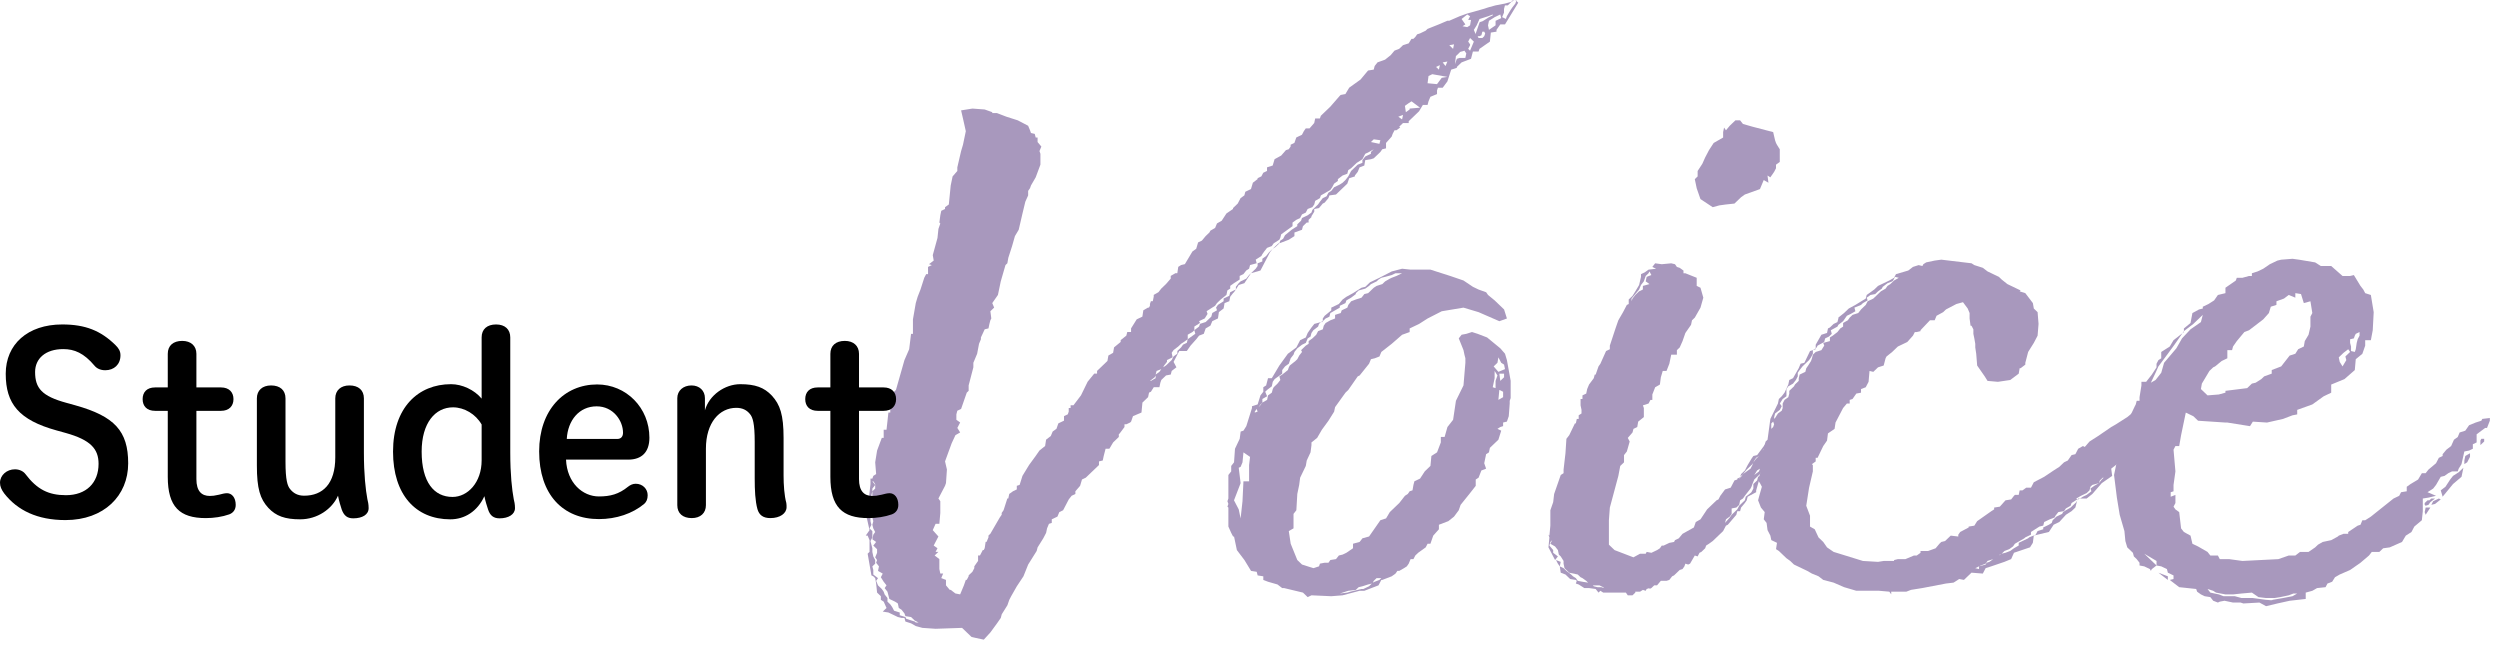
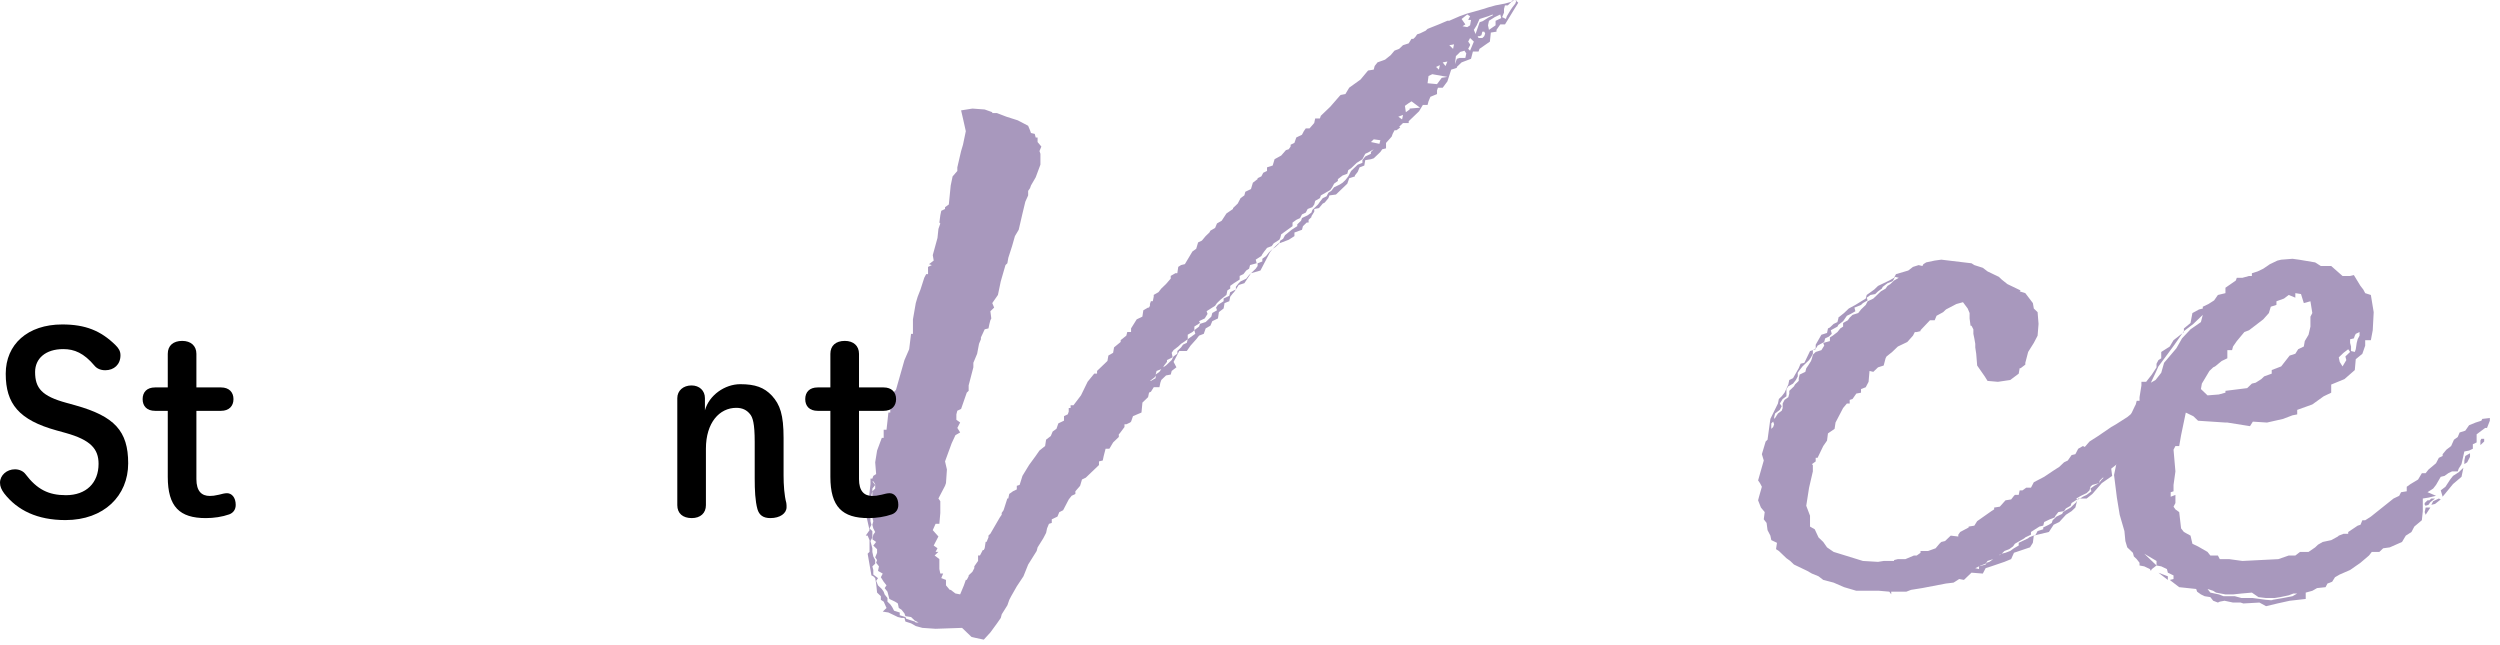
<svg xmlns="http://www.w3.org/2000/svg" id="_レイヤー_1" viewBox="0 0 368 95">
  <defs>
    <style>.cls-1,.cls-2{stroke-width:0px;}.cls-2{fill:#a898bd;}</style>
  </defs>
  <path class="cls-2" d="m223.482.399l-1.946,3.196h-.695l-.556.799v.267l-.834.133-.139,1.332-1.529,1.065-.139.399h-.834l-.278,1.065-1.39.532-.695.666v.134l-.834.266-.556,1.731-.695.933h-.694l-.14.399v.533l-.973.399-.278.666-.139.532h-.695l-.556.933-1.528,1.465v.267h-.834l-.557.532.14.133-.557.4h-.277l-.278.532-.139.399-.834.933v.799l-.557.133-.277.4-.974.932-.417.134-.834.133-.139.799-.695.267-.277.666-.417.532v.134l-.834.266-.278.8-1.668,1.598-.973.134-.139.399-.557.666-.277.133-.557.666-.694.133v.399l-.417.666v.134l-.417.399v.399h-.278l-.556.532-.14.533-1.111.399v.532l-.834.533-1.39.532.139-.399.417-.266.278-.533.973-.799.834-.533v-.266l.556-.533.139-.399.834-.399.557-.399.139-.399.834-.8.278-.399.417-.532.556-.267.278-.533.417-.266.417-.533.834-.399.417-.267.417-.399.417-.532.417-.8.973-.932.694-.267v-.399l.417-.533.834-.399v-.266l.417-.4-.694.4-.557.266-.417.8-.834.532-.833.799-.417.267-.14.533-.694.266-.695.533v.267l-.556.399-.278.532-.278.399-1.39.8-.139.399-.695.399-.139.532-.278.399-.695.267-.277.533-.557.266-.277.533-.557.267-.556.399v.532l-1.668,1.199-.139.532-.139.267-.834.532-.278.4-.695.266-.417.533-.277.399-.14.267-.834.532.14.533-.974.266-.139.533-.417.267-.417.532-.556.267v.532l-.834.533-.556.399v.399l-.417.267-.14.666-.834.666-.556.532-.278.399-1.251.8.14.399-.417.666-.834.399.139.266-.834.533v.532l-.278.267-.694.399v.666l-.557.399-.417.267-.417.399-.694.533-.278.399.139.666-.833.399v.267l-.417.532-.14.267.417-.267.834-.799.278-.533.556-.399v-.399l.556-.532.278-.4.556-.266.14-.533,1.111-.799-.139-.533.695-.532.139-.399.834-.267.834-.799.139-.533.695-.399-.139-.399.277-.399.834-.533v-.399l.834-.399.14-.532.833-.399-.277.399-.14.133-.416.533-.14.665-.694.267-.14.799-.694.533-.14.933-.834.399-.277.666-.695.399-.278.799-.694.267-.417.532-.834.933-.557.799h-1.111l-.834,1.599.417.799-.695.532-.139.533-.695.133-.694.666-.14.399-.139.666h-.834l-.417.666-.278.133-.139.666-.834.799-.139,1.466-1.251.532-.278.799-.139.134-.557.266h-.277v.4l-.695.932-.139.134v.399l-.834.799-.556.933h-.557l-.277,1.065-.14.665-.556.134v.532l-1.946,1.865-.556.266-.278.933-.694.799v.399l-.557.267-.417.533-.834,1.598-.556.267-.278.666-.834.399v.532l-.417.134-.277.666-.139.665-.417.8-.834,1.331-.14.533-1.251,1.998-.694,1.73-.974,1.466-.834,1.465-.277.532-.278.799-.834,1.332-.139.533-.557.799-.973,1.332-.973,1.065-1.251-.267-.556-.133-1.391-1.332-3.892.133-1.945-.133-.974-.267-.694-.399-.834-.267-.14-.532h-.417l-.556-.134-1.39-.666-.834-.133.556-.532-.417-.933-.417-.267v-.532l-.556-.533-.14-1.332-.139-.799-.278-.267-.277-.133-.556-3.196.277-.267v-1.731l-.277-.665h-.278l.556-.8-.417-1.864.556-4.928v-.799h.278l.139-.399.417-.267-.139-1.731.278-1.731.694-1.864h.278v-1.198h.417l.278-2.53h.277v-1.332l.417-.134.14-1.331v-.267l.277-.267,1.251-4.395.695-1.599.278-2.264h.277v-2.131l.417-2.397.278-.932.417-1.065.556-1.731.278-.533h.277v-1.065l.557-.267-.417-.133.694-.532-.139-.8.695-2.53.139-1.332.278-.799-.14-.133.14-1.065.139-.666.556-.267v-.267l.557-.399.277-2.797.278-1.331.695-.8v-.532l.556-2.397.278-.932.417-1.998-.417-1.864-.278-1.199,1.668-.266,1.807.133,1.112.399v.133h.694l1.391.533,1.668.532,1.528.8.278.666.139.399.557.133.139.533h.278v.665l.556.666-.278.666.14.399v1.599l-.695,1.864-.695,1.198-.139.4-.278.399v.666l-.417.932-.417,1.731-.556,2.397-.556.932-.417,1.466-.557,1.73-.139.8-.278.266-.694,2.397-.417,1.998-.834,1.198.277.666-.556.533.139,1.065-.139.266-.139.533-.139.666-.557.133-.556,1.198v.267l-.278.666-.277,1.465-.557,1.332v.666l-.694,2.663v.8l-.278.266-.834,2.397-.556.267-.14.532v.8l.557.399-.417.799.417.666-.695.399-.556,1.198-.974,2.664.278,1.198-.139,1.998-.14.399-.973,1.864.278.399v1.731l-.14,1.599h-.556l-.417.932.834.933-.695,1.332.557.399-.278.532h.417l-.556.533.694.532v1.465l.14.666h.417l-.278.666.695.267v.799l.556.666h.139l.695.533.695.133.556-1.332.278-.799h.139l.278-.533v-.133l.556-.532.278-.533v-.267l.556-.799v-.799h.278l.417-.799h.139l.139-.267.14-.933h.139l.278-.666v-.266l.277-.267,1.39-2.397.278-.399v-.267l.278-.399.556-1.731h.139l.14-.666.556-.399.556-.267v-.532l.417-.133.417-1.332.974-1.599.973-1.331.556-.8.834-.666.14-.932.694-.533.278-.666.556-.399.278-.799.834-.399v-.666l.556-.267.139-.399v-.532h.278v-.399h.417l1.112-1.466.973-1.997.973-1.199h.417v-.399l1.529-1.465.139-.799.695-.399.139-.799.973-.8v-.266l.834-.666.14-.533h.556v-.532l.834-1.332.834-.399.139-.933.695-.399h.139l.14-.267v-.266l.139-.4h.278l.139-.665v-.267l.695-.399.417-.533.694-.666.695-.799v-.399l.694-.399h.278l.139-.933.417-.267.557-.133,1.111-1.864.557-.399.277-.933.557-.267.556-.666.556-.532.14-.267.694-.399.278-.666.695-.399.694-1.065.973-.666v-.133l.695-.666.417-.799.556-.399.14-.533.834-.399.277-.933.695-.532v-.134l.556-.266.278-.533.556-.267v-.532l.834-.267.278-.932.973-.533.695-.799.417-.134.277-.399v-.266l.557-.267.277-.799.834-.4.278-.532.278-.399h.556l.695-.799.139-.666h.695l.139-.399,1.39-1.332,1.391-1.599.139-.133.695-.133.556-.933,1.668-1.198,1.111-1.332.834-.134.14-.532.417-.533,1.111-.399.834-.666.557-.665.694-.267.557-.533.834-.266.416-.666h.278l.278-.267.277-.399.417-.134.834-.399.278-.266,1.668-.666,1.251-.533h.278l1.528-.666,1.112-.399.973-.267,1.39-.399.834-.266.974-.267,1.39-.267.973-.267-.556.533h-.417l-.139.532v.533l-.278.666.556.266.14-.399.556-.932.278-.399.417-.533.139-.399.278.267Zm-88.261,91.228l-.556-.267-.556-.533-.834-.133-.14-.399-.417-.533-.417-.266-.139-.666-.417-.267-.834-.399-.278-1.065-.417-.533.278-.399-.417-.532-.417-.666.278-.533-.695-.399.139-.666-.417-.532.14-.399-.278-.399.278-.666v-.533l-.557-.532.417-.533-.556-.399.139-.666.278-.399-.278-.532-.139-.533.139-.532-.139-.533.139-.532.278-.533-.417-.532-.278.532.278.533-.278.399v.666l.14.532-.278.533.417.399v.932l-.278.533.278,1.065v.532l.139.666.278.533v.532l-.417.399.139.533v.666l.695.532-.278.399.278.666.556.533.278.399.139.399.417.532v.533l.417.399.278.399.278.533.834.266v.4l.834.266.139.267,1.251.399.139.134h.417Zm-6.672-17.58v-.133l-.277-.399.139-.533v-.666l.417-.399v-.666l-.278-.399h-.139l.417.533-.417.532v.399l-.278,1.065.417.666Zm41.56-18.778l-.14.267-.694.532h.139l.695-.399v-.399Zm.834-.932l-.695.266-.139.533.556-.399.278-.399Zm12.926-13.851l.278-.267-.974,1.465-.834.267-.417.666v-.4l.417-.532.278-.267.834-.399.417-.532Zm2.919-3.33l.556-.532-.417.532-1.39,2.664-1.39.399.694-.666.278-.399v-.399l.695-.267v-.399l.556-.399.417-.533Zm1.39-1.332h.14l-.557.533-.417.267.834-.8Zm15.012-15.182l-.974-.134-.417.399,1.251.267.14-.532Zm3.336-3.729l-.695.267.556.399.14-.666Zm2.501-1.065l-1.251-.932-.416.266-.557.399.14.933.556-.399v-.133l1.528-.134Zm4.031-4.528l-2.224-.399-.557.267-.139,1.065,1.39.133.695-.932.834-.134Zm-1.668-1.465l.417.399.139-.665-.556.266Zm1.668-.799l-.695.133.417.533.278-.666Zm.973-2.53l-.694.133.556.533.139-.666Zm1.808,1.332l-.278-.399c-.278.133-.695.133-.695.266l-.556.533-.139,1.198.277-.799.417-.133h.834l.14-.666Zm.139-3.862l.417-.267.139-.799h-.417l.278-.533-.417-.266-.834.665.556.8-.417.266.695.134Zm.973,2.131l-.556-.533-.278.533.278.399v.133l-.278.533.278.267.556-1.332Zm.278-1.199l.556-1.598c0-.133.417-.133.556-.267l.834-.532.557-.267v-.133l-.695.266-1.251.399-.417.933-.417.666.278.666v-.134Zm1.39,0l-.139-.266h-.278l-.139.532-.278.134h-.278l.14.266h.556l.278-.266.139-.4Zm2.363-2.264l-.14-.532-.834.399-.834.532-.139.666.139.666.974-.666v-.666l.834-.399Zm1.945-2.663l-.417.266v-.133l.417-.133Zm.278.133l-.139-.133h.139v.133Z" />
-   <path class="cls-2" d="m222.37,56.067v2.531l-.139.399v.399l-.139,1.864-.278.799-.556.134v.532l-.417.134-.417.266.556.267-.417,1.332-1.251,1.198-.139.666-.417.267-.278,1.332.278.799-.695.267-.417,1.065-.417.266v.933l-.834,1.065-1.39,1.731-.278.799-.694.933-.834.666-1.391.532v.666l-.834.933-.417,1.198h-.417l-.277.532-1.112.8-.417.399-.277.532h-.417l-.278.666-.278.399-.417.267-.694.399h-.278l-.278.399-.556.399-1.39.533h-.14l-.417.799-2.084.799h-.695l-2.502.666-1.668.134-2.919-.134-.556.267-.695-.666-2.779-.666h-.278l-.695-.532-1.39-.399-.695-.267v-.533l-.834-.133-.139-.532-.834-.134-.973-1.598-1.112-1.465-.417-1.998h-.139l-.278-.533-.417-.932v-2.797l-.139-.133.139-.4-.139-.399.139-.399v-3.463l.417-.532v-.799l.417-.533.14-1.997.694-1.466.14-1.065.417-.133.417-.666.833-2.663v-.267l.834-.267.417-1.332.417-.532v-.666l.417-.267.278-1.065h.556l1.112-1.864,1.251-1.731,1.251-.932.556-1.065.834-.4.278-.665.556-.8.417-.532.973-.267-.277.267-.14.399-.694.532-.278.4-.139.532-.417.267-.278.666-.556.266-.695.533-.417.532-.139.4-.417.532-.278.799-.556.399-.417.533v.532l-1.112.8-.277.399-.14.666-.694.532-.278.267.278.666-.695.399v.532l-.278.267-.277.399.139-.133.417-.533.695-.399.139-.666.556-.399.14-.532.139-.267.556-.532.417-.533-.139-.532.417-.267.834-.666.139-.399.14-.267.834-.666.277-.267.278-.532.417-.533-.139-.266.694-.666.417-.267v-.399l.556-.399.557-.533.277-.532.695-.267.139-.532.278-.4.695-.399.694-.266v-.533l.834-.267.14-.399.834-.399.139-.399.417-.533.695-.266.834-.267.417-.533.556-.133.834-.799.417-.267.834-.267.417-.399.694-.399.278-.133.695-.267.834-.399h-.974l-.556.267-.973.266-.557.134-.417.266-.277.267-.834.399-.278.267-.556.399-.973.267-.417.399v.133l-.695.533-.695.399-.139.399-.834.399v.267l-1.39.799-.14.533-.556.267-.417.399v-.399l.278-.4.973-.799v-.399l1.112-.532.556-.666.556-.399.974-.533,1.251-.799.556-.134.694-.665,1.391-.666,1.807-.933,1.529-.399,1.251.133h2.918l2.919.933,1.946.666,1.39.932.834.4,1.112.399.278.399.973.799,1.39,1.332.417,1.332-1.112.399-3.058-1.332-2.224-.666-3.197.533-2.085,1.065-1.25.799-1.391.666v.532l-1.111.399-1.529,1.332-1.529,1.198-.277.666-.695.267-.556.133-.278.666-1.39,1.731-.278.134-1.39,1.997-.417.399-1.529,2.131-.139.666-.834,1.332-.973,1.332-.695,1.198-.834.666v.399l-.139,1.065-.557,1.198-.139.8-.834,1.731-.139,1.065-.278,1.331-.139,2.397-.417.533v2.131l-.695.399.278,1.864.973,2.397.695.666,1.668.532.834-.267.139-.399.695-.133h.556l.278-.399.834-.134.417-.532.556-.134.556-.266.974-.666v-.666l.973-.267.417-.532.973-.267,1.668-2.397.834-.267.556-.932,1.391-1.332.834-1.065.417-.267.277-.399.417-.133.14-.799.139-.533.834-.399.695-1.065.833-.799.14-1.465.834-.533.556-1.465v-.799h.556l.417-1.465.834-1.065.417-2.797,1.112-2.265.278-3.329v-.666l-.14-.532-.139-.666-.695-1.731.417-.533.695-.133.834-.267.834.267,1.39.532,1.946,1.599.694.799.278.933.556,3.062Zm-38.361,11.188l-.973-.666-.14,1.465-.277.666-.278.133.278,2.265-.974,2.53.695,1.332.278,1.331.277-2.53.14-2.93h.833v-2.397l.14-1.198Zm1.111-6.659l-.139-.399-.278.399v.134l.417-.134Zm9.591-13.185h-.278l.278-.133v.133Zm7.228,38.488l-.556.134-.834.267-.556.133-.417.399-1.112.133-1.251.4,1.112-.134.417-.133,1.668-.399h.277l.834-.399.417-.4Zm1.39-.799h-.694l-.417.399-.14.267.278-.133.695-.267.277-.267Zm17.097-29.832l-.417-.666v1.065l-.278,1.332.417.133v-1.065l.278-.799Zm1.111-.932l-.139-.666-.417-.267-.417-.799-.139.799-.557.532.695.8.973-.399Zm-.277,3.329l-.557-.267-.139,1.465.695-.399v-.799Zm.139-2.664h-.695l.14,1.065.556-.532v-.533Z" />
-   <path class="cls-2" d="m258.787,70.185l.277-.133-.139.666-.417,1.465v.267l-1.251.665-.139.533-.278.399-.556.666-.14.532h-.417l-.139.533-1.251,1.465-.277.133-.417.8-1.529,1.465-.556.399-.417.267-.14.399-.556.532-.278.134-.277.532-.417-.133-.695,1.198-.278.134-.417-.134-.139.399-.278.399-.417.134-.833.799-.278.133-.417.533-.417.133h-.834l-.556.666h-.417l-.417.399-.278.134v-.134l-.417.134-.139.266-.417-.133-.417.267h-.695v.133l-.417.399h-.695l-.277-.399h-3.336l-.417-.267-.278.267-.417-.532-.973-.134h-.695l-.834-.532-.417-.134.14-.399-.14-.133-.834-.133-.694-.666-.695-.267-.139-.933.556.267.417.399.695.533.277.266.417.267.278.399.695.134.834.133-.278-.267-.556-.399-.278-.133-.417-.399-1.251-.267-.695-.666-.139-.666v-.399l-.417-.666-.278-.267-.139-.665-.417-.533-.694-.399.277-.533-.277.267-.14.533.557.666v.399l.694.532-.417.533-.973-1.865.139-1.465-.139-.399.139.134.14-1.466v-2.264l.417-1.198.139-1.199.973-2.797.417-.266v-.533l.278-2.397.139-2.131.417-.532.834-1.731h.139l.14-.666h.277v-.532l.417-.267v-.533l-.139-.665v-.933h.278v-.533l.556-.266.139-.666.278-.666.695-.933.139-.532h.139l.417-1.199.278-.399.834-1.864.556-.267v-.532l.834-2.53.417-1.199.695-1.198.556-1.065.278-.133v-.666l.556-.533.417-.666.556-.932.278-1.199v-.399l.556-.267.557-.399,1.111-.133-.556-.267.417-.532.973.133,1.391-.133.556.133.278.399.416.134.557.399v.399h.277l1.668.666v1.198l.557.267.417,1.465-.417,1.465-.834,1.465-.417.399-.14.666-.834,1.199-.417,1.198-.417.933-.416.399v.666h-.834l-.278,1.331-.417,1.065h-.556l-.278.933-.139,1.065-.695.399-.417,1.065v.799h-.278l-.277.533-.834.267.139.399v1.331l-.834.666-.139.8-.557.266-.139.533-.695.799.278.533-.417,1.465-.417.532v1.065l-.556.533-.278,1.465-1.251,4.661-.139,1.864v3.596l.834.8,2.779,1.065.974-.533h.834l.139-.267.695.134.834-.399.417-.267.277-.399h.278l.834-.399.695-.134.139-.267.556-.266.556-.666,1.668-.933.278-.799.695-.399.973-1.465,1.39-1.332.278-.133.278-.533.694-.933.834-.266.557-1.065.416-.134v-.133l.278-.133v.133l.278-.267.277-.399,1.112-.799.278-.533.139-.399.417-.532.417-.399-.417.266-.278.399-.277.533-.834.799-.557.666-.417.399.14-.399.556-.532.417-.8.556-.932.278-.399.556-.134.695-.932.973-1.332.278-.134-.139.267-.557.533v.266l-.417.666.695-.266v-.533l.834-.799.139-.533.417-.532.557-.134.139-.399.417-.532.278-.399-.14.399v.399l.14-.267v-.666l.139.533-.139.799-.278.399-.417.533-.278.532-.417.533-.139.399-.278.532-.417.666-.139.399-.695.666-.277.666-.14.399-.417.666-.834.799-.277.666-.14.399-.139.267-.834,1.065-.278.399-.417.267-.139.666-.417.399-.694.133v.8l-.278.399-.556.399-.14.532.695-.799.278-.399.833-.799.278-.533.834-.799.139-.533.695-.532.139-.133.278-.533v-.666l.556-.532.14-.533Zm-29.05,12.519l-.139.666-.278-.399-.277-.532.694.266Zm6.394,3.862l-.139-.133-.556-.267h-.974l.14.134.556.133h.556l.417.133Zm4.031-42.218l.139-.399.417-.532.556-.533.557-.266v-.533l.973-.267-.556-.399.139-.666.695-.266-.278-.533-.139.267-.417.399-.278.799-.417.533-.278.666-1.111,1.331v.399Zm9.59-16.646l-.277-1.332.417-.399v-.8l.694-1.065.417-.932.557-1.065.694-1.065,1.391-.799v-.8l.139-.666.278.4.556-.666.834-.8h.694l.417.533,1.391.399,3.058.799.278,1.199.139.399.139.267.417.665v1.865l-.556.399v.532l-.278.533-.556.799-.417-.267.139,1.065-.694-.399-.557,1.332-2.224.799-.556.399-.973.933-1.251.133-.974.134-.973.266-1.807-1.198-.557-1.598Zm6.394,42.617h-.139l.139-.134v.134Zm2.085-.4l.695-.532.139-.399-.417.267-.417.665Zm1.391,0l.139-.266-.139.532-.557.933.278-.799.278-.4Zm-.557.134l.278-.399v.266l-.278.134Zm3.059-5.061l.417-.267-.695,1.864-.556.533v.399l-.557.266-.139.8h-.417l-.278.399-.556.666v-.267l.417-.533.139-.266.557-.533.139-.532.695-.533v-.666l.139-.266.556-.4.14-.665Zm-1.946,3.995l.417-.134-.278.533-.417.267.278-.666Zm.834-4.661l-.417.266.556-.799h.14l-.278.533Zm.834-.8l-.556.267.277-.666.695-.932v-.134l.417-.133h.139l-.417.267-.139.532-.417.399v.399Zm-.278,1.599v-.799l.278-.134-.278-.133.557-.267-.14-.133-.417.133-.139.533.139.399-.277.799.277-.399Zm.417-.933v.134h-.139v.266l.278-.532-.14.133Zm.14.134l-.14.399.14-.267v-.133Zm.139-.134l.139-.532.278-.399-.417.532v.399Zm.139-.932l.278-.267v-.267l-.278.267v.267Zm.557.133l.139-.133-.278.932-.139.399-.139.134.417-1.199v-.133Zm0-1.465h-.14l.278-.133-.139.266v-.133Z" />
  <path class="cls-2" d="m315.913,61.928v1.731l-.417.532v.8l-.834.266v.533l-.278.267-.556.266-.556.933h-.695l-.277.532-1.529,1.199.139,1.065-1.528,1.065-1.391,1.598-.834.666h-.973l.417-.267.556-.266.695-.533-.139-.399.556-.399.695-.399.417-.533.277-.266h-.139l-.417.399-.139.399-.974.267-.277.266-.14.533-.417.399-.834.399-.694.399.139.134-.834.532-.139.399-.695.399-.277.399-.834.134-.417.532-.14.267-.694.267-.834.399-.14.532-.556.134-1.251.799v.399l-.834.399-.139.134-1.391.799-.277.399-.556.399-.695.267-.417.399-.278.133-.139.134.417-.267.556-.133.695-.267.556-.399.695-.399v-.399l1.39-.666.139-.134.974-.399.277-.532.834-.267v-.267l.834-.399.417-.267.14-.399.556-.532.834-.399.139-.267.417-.267.695-.399.834-.799.139-.267-.278,1.065-.556.532-.834.533-.973,1.065-.834.399-.695,1.065-2.224.533-.139,1.065-.417.665-2.363.8-.417.932-.973.399-1.946.666-.834.267-.417.799-1.668-.133-1.111,1.065-.695-.133-.834.532-1.111.133-3.476.666-1.668.267-.694.267h-2.225v.399l-.277-.399-1.529-.134h-3.336l-1.807-.532-1.529-.666-1.528-.399-.695-.533-.973-.399-.695-.399-1.945-.932-.557-.533-.556-.399-1.112-1.065-.417-.267.14-.932-.834-.4-.14-.665-.416-.8-.14-1.065-.417-.532.14-1.065-.557-.666-.417-1.065.14-.533.417-1.465-.278-.532-.278-.399.834-2.931-.277-.932.556-1.864.278-.267.416-3.063,1.112-2.264.139-.666.417-.399.417-.533.557-1.198.139-.666.556-.267.834-1.465.278-.666.556-.133.834-1.731.417-.133v.532l-.277.533-.278.399-.973.932-.417.533-.278.399v.533l-.278.532-.417.533-.694.399-.278.399v1.065l-.556.399-.417.666.277.399-.277.532-.695.533-.139.532v.267l.139-.133.417-.666.556-.399.14-.399v-.666l.277-.533.557-.399.139-.532v-.399l.695-.666.139-.267.556-.533v-.399l.14-.532.834-.399.139-.533.278-.399.417-.666.139-.399.139-.532.417-.4.834-.266.417-.666-.139-.399.973-.267v-.533l.417-.266.695-.533.417-.532.417-.267v-.533l.694-.399.278-.399.417-.399.834-.267.417-.532.695-.666.277-.533.834-.399,1.112-1.065.695-.399.277-.399.417-.267.556-.532.695-.399-.556-.134-.278.533-.139.133-.695.267-.694.532-.14.267-.556.399-.417.399-.695.134-.556.399.139.399-.694.399-.278.267-.973.399.139.533-.695.399-.556.266-.556.8-.695.532-.139.267-.974.532.14.533-.417.399-.556.267-.14.532-.973.533-.139.267-.14.133v-.533l.834-1.465.834-.266.139-.666.278-.134.556-.532.557-.267.139-.532v-.134l.834-.666.695-.666.973-.532,1.529-.933.139-.532,1.112-.799.556-.533,1.668-.799.694-.399.278-.533,1.807-.532.695-.533.834-.267.556.134.14-.267.417-.267,1.251-.266.973-.134,4.447.533.417.266,1.251.4.695.532,1.668.799.417.399.834.666,1.945.933-.139.133.834.267,1.112,1.465.139.799.556.533.14,1.731-.14,1.731-.556,1.065-.834,1.331-.417,1.599v.267l-.695.532h-.139l-.139.799-1.251.933-1.807.267-1.529-.134-.417-.665-1.112-1.599-.139-1.731-.139-.932v-.533l-.14-.799-.139-.666v-.666l-.278-.532h-.139l-.139-1.065v-.8l-.278-.666-.695-.932-.973.267-1.528.799-.417.399-.974.532-.277.666h-.695l-1.39,1.465v.134l-.557.133h-.277l-.278.533-.834.932-1.39.666-.834.799-.834.666-.139.267-.278,1.065-.834.267-.695.666-.556-.134-.139,1.599-.417.799-.695.267v.532l-.695.134-.556.799-.417.133v.533h-.417l-.556.666-1.112,2.131-.139.932-.974.666-.139,1.065-.556.799-.834,1.731h-.278v.533l-.556.399.139.133v.933l-.556,2.397-.417,2.663.556,1.465v1.599l.695.399.556,1.198.695.666.556.799.973.666,4.31,1.332,2.224.133.834-.133h1.528v-.133l.557-.134h1.111l1.251-.532h.417l.557-.399v-.267h1.111l1.112-.399.556-.666.278-.267.556-.133.834-.799,1.112.133v-.267l.277-.399,1.251-.666v-.133l.834-.134.417-.665,2.085-1.466.417-.266v-.267l.834-.133.834-.933.834-.133.417-.533.139-.133h.557l.139-.666h.417l.556-.399h.695l.417-.8,1.529-.799,1.39-.932.834-.533.695-.666.556-.267.556-.799.556-.133.417-.799.695-.4.278.134.694-.799,1.251-.8,1.946-1.331.695-.4,1.668-1.065.973-.799.973.533.834.799Zm-54.763.532l-.14-.399-.277.267v.799l.277-.266.14-.4Zm6.115-11.054l-.417.134.417-.267v.133Zm26.131,30.897l-.834.267-.278.399-.694.267-.834.399.556.133v-.399l.973-.266.14-.267.417-.134.556-.399Zm12.509-8.923h.278l-.278.134-.139.133.139-.267Z" />
  <path class="cls-2" d="m332.591,88.696l-2.363.134-.417-.134h-1.111l-1.251-.266-.695.133-.277.133-.695-.266-.417-.533-.834-.133-.556-.267-.557-.399-.139-.399-2.502-.267-1.39-1.065.556-.133v-.533l-.834-.399-.139-.533-.834-.399-.695-.133v-.666l-1.807-1.065,1.807,1.731-.694.532-.14.267-.139-.267-.834-.399-.695-.133v-.399l-.417-.533-.417-.399-.139-.532-.834-.8-.278-.932-.139-1.465-.695-2.397-.416-2.53-.417-3.33.417-1.997.694-.533-.278-.932.417-.666v-.666h.278v-1.198l.417-.933v-1.065l.278-.267.139-.399.695-1.465.139-.267.139-.532h.417v-.533l.278-1.731v-.532h.695l.834-1.065.694-1.065v-.533l.278-.532.417-.267v-.933l1.251-.799.556-.932,1.529-1.199v-.532l.973-.8.278-1.465.973-.532.556-.134v-.266l.834-.399.834-.533.557-.799,1.111-.267v-.799l1.529-1.065.139-.399h.834l.973-.267h.417v-.399l.834-.267.834-.399.974-.666,1.111-.532.557-.134,1.668-.133.973.133,2.362.399.834.533h1.529l1.668,1.465h1.112l.556-.133.973,1.598.417.533.278.532.834.267.417,2.53-.14,2.663-.277,1.466h-.834v.799l-.417,1.198-.973.799-.14,1.599-1.528,1.332-1.946.799v1.198l-1.112.533-1.668,1.198-2.224.799v.666l-.694.134-1.391.532-2.362.533-2.085-.134-.417.666-3.336-.532h-.278l-4.03-.267-.695-.666-1.112-.532-.694,3.329-.278,1.598h-.556l-.278.533.278,3.196-.278,1.998v.932l-.417.134v.665l.695-.266v1.198l-.278.533.278.399.556.399.278,2.397.417.532.973.533.278,1.198.834.399,1.39.799.417.533h1.112l.277.532h1.391l1.945.267,5.282-.267,1.528-.532h.974l.694-.533h1.251l.973-.666.417-.399.695-.399,1.251-.267.973-.532.14-.133.694-.267h.695v-.267l1.39-.933.417-.133.278-.666h.417l.834-.532,3.336-2.664.834-.399.277-.532.834-.134v-.666l.557-.399,1.111-.666.557-.932h.556l.417-.533,1.111-.932.417-.8.557-.266v-.267l.556-.666.695-.533.417-.932.556-.399.278-.666.834-.267.556-.799.973-.399.834-.267.139-.267,1.112-.133v.399l-.417,1.065h-.278l-1.25.933v1.198l-.557.267v.666l-.556.266-.695.134-.417,1.864-.417.666-.139.399h-.834l-.556.267-.557.399-.556.133-.695,1.199-.417.532-.834.533,1.251.532-1.111.267-.834.133v1.864l-.139,1.332-1.112.933-.417.799-.834.533-.556.932-1.808.799-.973.134-.556.532h-1.112l-.417.533-1.251,1.065-1.528,1.065-1.529.666-.695.399-.417.666-.694.266-.278.533-1.251.133-.695.399-.973.267v.933l-2.362.267-1.808.399-1.668.399-.973-.533Zm-15.289-32.762l.834-1.065.417-1.465,1.807-2.131.834-1.465,1.251-1.332,1.529-1.065.277-1.065-1.39,1.332-1.39,1.065-1.39,1.997-.974,1.332-1.39,1.864-.417.933-.695,1.465.695-.399Zm.417,28.367l1.39.532v.533l-1.39-1.065Zm8.896-26.236l.973-.267v-.266l3.197-.4.694-.665.557-.134.834-.532.417-.399,1.111-.4v-.532l1.391-.533,1.251-1.598.834-.267.417-.666.833-.399.14-.799.556-.933.278-1.198v-1.465l.277-.533-.277-1.731-.974.267-.416-1.332-.834-.133v.666l-.974-.399-.694.532-1.112.399v.533l-.834.267-.278.932-.834.933-2.085,1.598-.694.267-1.112,1.332-.556.799-.139.533h-.695v1.198l-.834.399-.973.799-.278.134-.556.532-1.112,1.865-.139.799.973.932,1.668-.133Zm7.923,30.231l1.528-.267,1.391-.266.694-.399h-.556l-.695.266-1.251.267-.834.133h-1.251l-1.111-.133-.974-.666-1.528.134-1.251.133h-1.112l-1.39-.267-.417-.267-.834-.266.417.532,1.251.267.695.267h1.668l.973.266h1.668l1.945.267c.417,0,.834.134.974,0Zm10.841-35.292l-.139-.533.695-.666-.278-.399-.695.533-.694.666.139.666.417.665.556-.932Zm1.391-1.599l.139-.932.139-.533.278-.532v-.533l-.556.267-.14.267-.139.399-.556.133v.533l.139.532v.666l.556.133.14-.399Zm10.146,22.907v-.267l.417-.399h.278l.278-.267h.556l-.695.533-.277.399-.417.133-.14-.133Zm0,1.065l.14-.666h.694l-.694,1.065-.14-.399Zm1.251-1.599l.834-.399.278.134-.834.665-.556.134.277-.533Zm1.112-1.598l.695-.533.694-1.065.417-.532.834-.533.695-.666-.278,1.332-1.251,1.065-1.528,1.864-.278-.932Zm3.475-4.396l.14-.665.694-.4v.533l-.417.799-.417.267v-.533Zm2.363-2.93l.139-.267h.417v.4l-.556.532v-.666Z" />
  <path class="cls-1" d="m8.354,63.367c-5.569-1.538-7.511-3.92-7.511-8.353,0-4.323,3.224-7.254,8.316-7.254,3.407,0,5.679.915,7.84,3.04.477.477.733.88.733,1.503,0,1.355-.953,2.197-2.235,2.197-.696,0-1.245-.256-1.575-.659-1.575-1.868-2.968-2.454-4.616-2.454-2.602,0-4.14,1.392-4.14,3.37,0,2.382.989,3.554,4.616,4.543l1.318.366c5.752,1.612,7.768,3.773,7.768,8.536s-3.554,8.354-9.232,8.354c-4.141,0-7.071-1.429-9.013-3.92-.403-.55-.623-1.026-.623-1.575,0-1.1.989-1.979,2.198-1.979.659,0,1.246.293,1.539.695,1.722,2.271,3.407,3.114,5.972,3.114,2.967,0,4.799-1.795,4.799-4.616,0-2.198-1.172-3.517-4.836-4.543l-1.318-.366Z" />
  <path class="cls-1" d="m28.909,70.512c0,1.795.769,2.491,1.978,2.491.403,0,.696-.037,1.356-.184.439-.109.806-.22,1.172-.22.696,0,1.282.623,1.282,1.722,0,.696-.366,1.173-.952,1.393-1.026.366-2.271.55-3.444.55-3.847,0-5.605-1.648-5.605-6.082v-9.708h-1.868c-1.209,0-1.832-.696-1.832-1.723s.623-1.722,1.832-1.722h1.868v-4.946c0-1.209.807-1.904,2.125-1.904,1.282,0,2.089.732,2.089,1.904v4.946h3.627c1.172,0,1.831.696,1.831,1.722s-.659,1.723-1.831,1.723h-3.627v10.038Z" />
-   <path class="cls-1" d="m37.812,58.642c0-1.173.806-1.905,2.089-1.905,1.318,0,2.124.696,2.124,1.905v9.306c0,2.747.294,3.59.696,4.066.477.586,1.1.952,2.052.952,2.748,0,4.58-1.758,4.58-5.642v-8.683c0-1.173.806-1.905,2.088-1.905,1.318,0,2.125.696,2.125,1.905v7.95c0,3.297.256,5.495.513,6.888.073.293.184.732.184,1.318,0,.953-.916,1.502-2.271,1.502-.88,0-1.355-.402-1.686-1.282-.184-.55-.403-1.282-.55-2.052-.879,1.979-3.041,3.48-5.568,3.48-2.235,0-3.554-.476-4.689-1.685-1.209-1.319-1.686-2.821-1.686-6.229v-9.892Z" />
-   <path class="cls-1" d="m75.111,66.592c0,3.297.256,5.495.513,6.888.073.293.183.732.183,1.318,0,.916-.952,1.502-2.271,1.502-.879,0-1.392-.402-1.685-1.282-.184-.55-.403-1.245-.55-1.979-1.026,2.235-2.895,3.407-5.02,3.407-5.092,0-8.426-3.627-8.426-9.965,0-6.484,3.7-9.929,8.536-9.929,1.648,0,3.443.843,4.506,2.125v-9.013c0-1.209.807-1.904,2.125-1.904s2.089.732,2.089,1.904v16.927Zm-4.214-4.104c-.879-1.539-2.564-2.528-4.213-2.528-2.602,0-4.616,2.271-4.616,6.521,0,4.506,1.832,6.668,4.543,6.668,2.234,0,4.286-2.125,4.286-5.386v-5.275Z" />
-   <path class="cls-1" d="m83.319,67.654c.146,3.443,2.455,5.422,4.836,5.422,1.686,0,2.932-.33,4.287-1.429.329-.257.696-.439,1.136-.439,1.025,0,1.758.769,1.758,1.685,0,.587-.183.989-.513,1.282-1.722,1.429-4.103,2.235-6.668,2.235-5.312,0-8.792-3.627-8.792-9.965,0-6.082,3.663-9.855,8.536-9.855,4.286,0,7.693,3.443,7.693,7.84,0,2.125-1.136,3.225-3.114,3.225h-9.159Zm7.548-3.041c.586,0,.842-.403.842-.916,0-1.759-1.429-3.884-3.883-3.884-2.564,0-4.25,2.052-4.396,4.8h7.438Z" />
  <path class="cls-1" d="m103.765,60.399c.623-2.234,2.932-3.847,5.203-3.847,2.198,0,3.517.477,4.652,1.686,1.209,1.319,1.722,2.821,1.722,6.229v5.532c0,1.355.11,2.967.403,4.029.037.184.037.477.037.623,0,.916-.953,1.612-2.382,1.612-1.062,0-1.648-.439-1.905-1.319-.329-1.209-.402-2.747-.402-4.579v-5.312c0-2.748-.294-3.627-.696-4.104-.477-.586-1.1-.916-2.016-.916-2.491,0-4.47,2.198-4.47,6.009v8.316c0,1.172-.806,1.905-2.088,1.905-1.319,0-2.125-.696-2.125-1.905v-15.754c0-1.099.88-1.868,2.089-1.868,1.172,0,1.978.77,1.978,1.868v1.795Z" />
  <path class="cls-1" d="m126.445,70.512c0,1.795.769,2.491,1.978,2.491.403,0,.696-.037,1.356-.184.439-.109.806-.22,1.172-.22.696,0,1.282.623,1.282,1.722,0,.696-.366,1.173-.952,1.393-1.026.366-2.271.55-3.444.55-3.847,0-5.605-1.648-5.605-6.082v-9.708h-1.868c-1.209,0-1.832-.696-1.832-1.723s.623-1.722,1.832-1.722h1.868v-4.946c0-1.209.807-1.904,2.125-1.904,1.282,0,2.089.732,2.089,1.904v4.946h3.627c1.172,0,1.831.696,1.831,1.722s-.659,1.723-1.831,1.723h-3.627v10.038Z" />
</svg>